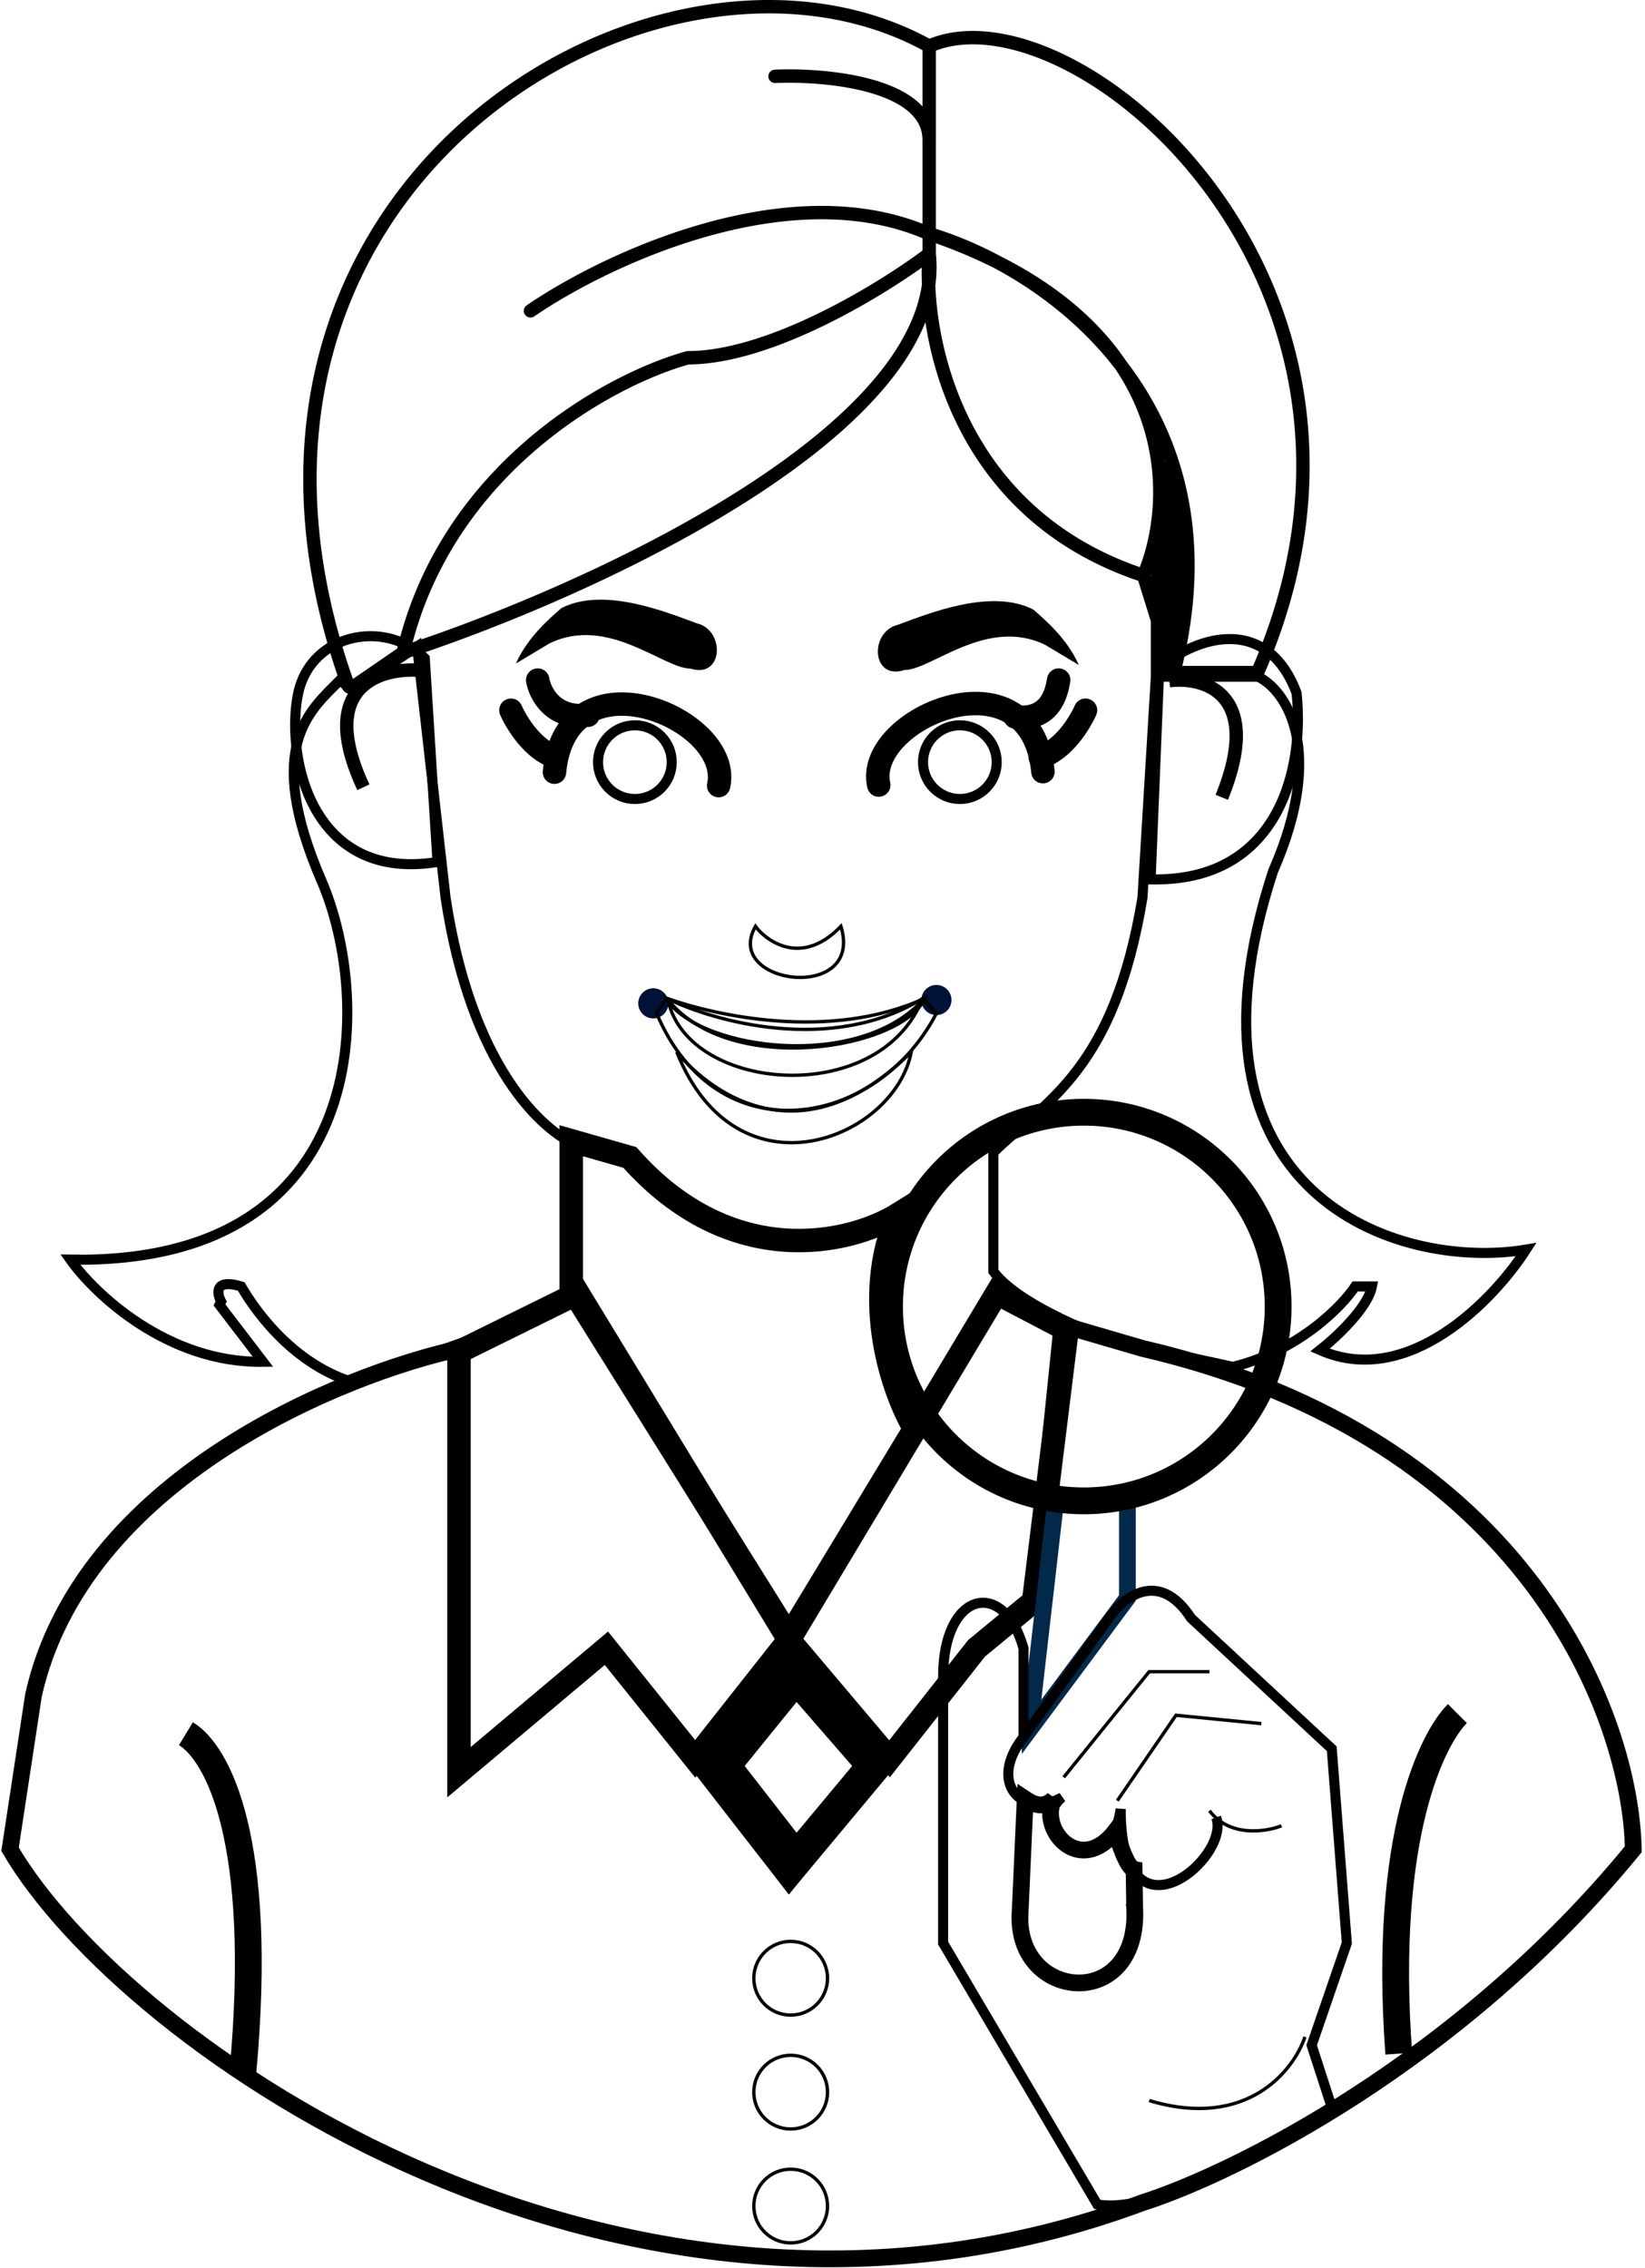
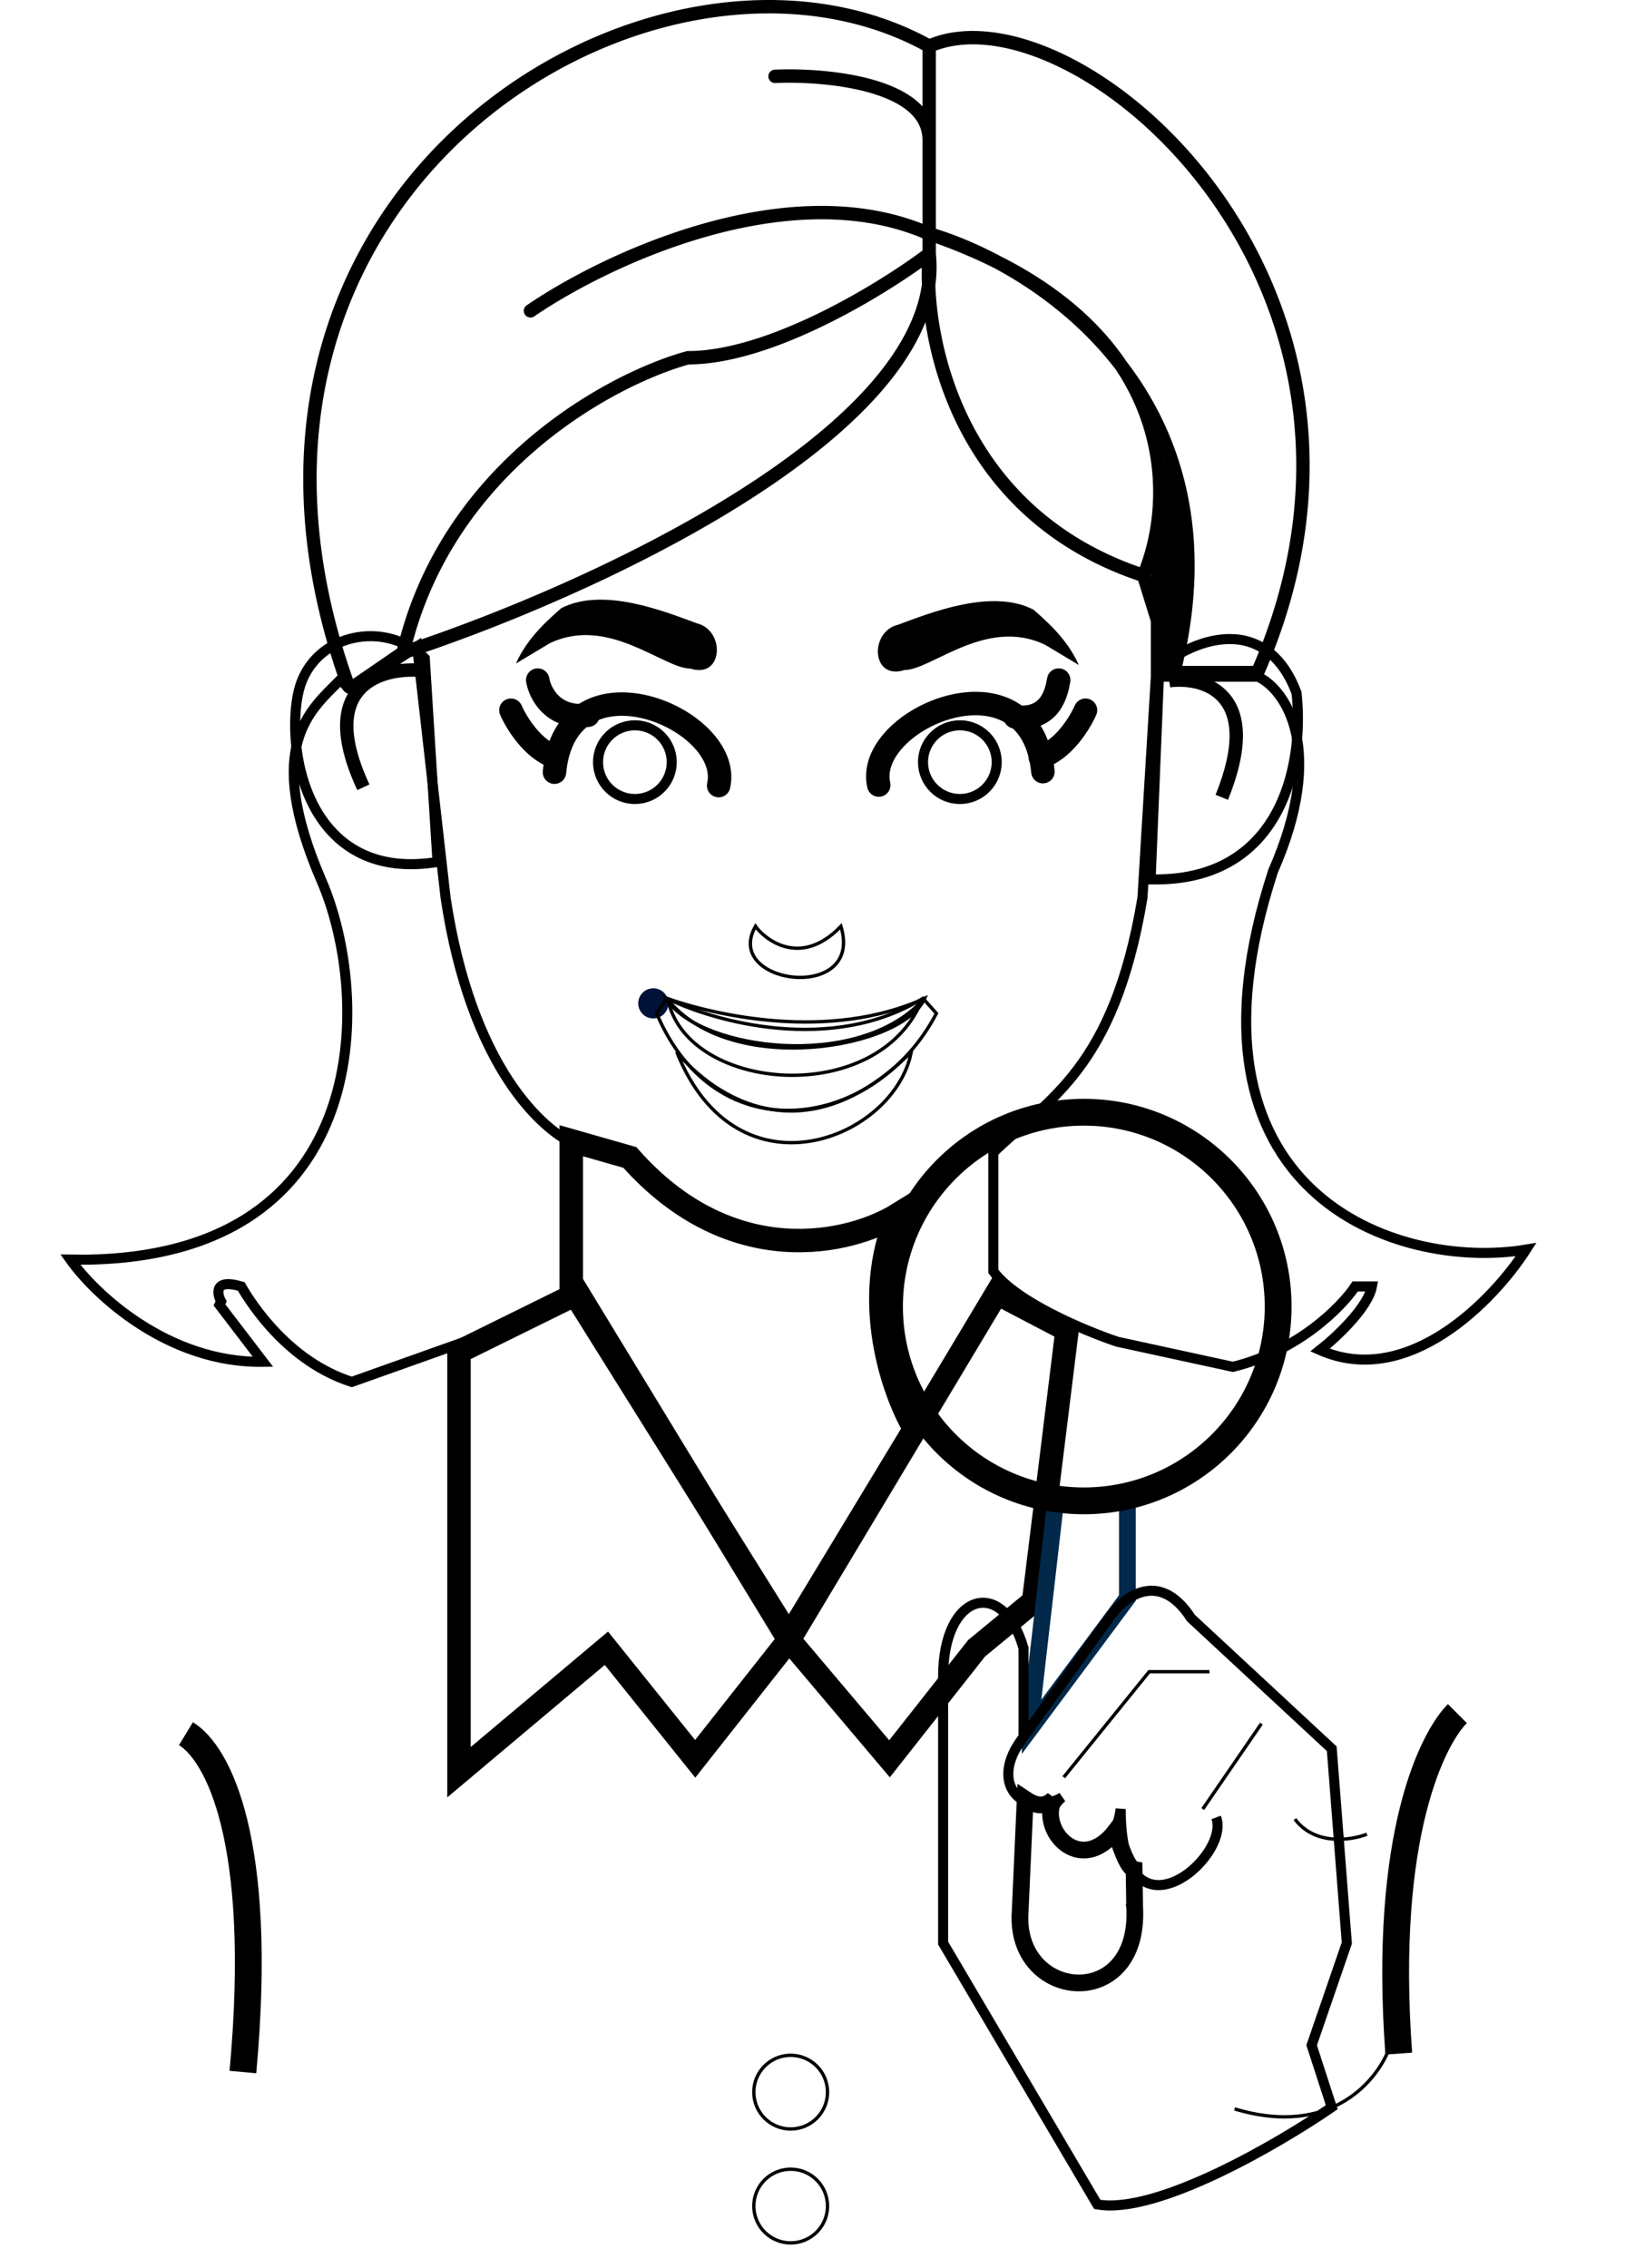
<svg xmlns="http://www.w3.org/2000/svg" width="491" height="677" fill="none" viewBox="0 0 491 677">
-   <path stroke="#000" stroke-width="5" d="M341 402.5C456.6 429.3 486.83 513.33 487.5 552c-52 63.6-119.33 96.83-146.5 105.5C186.5 715 37.33 610.83 3 552l7-46c14.4-64.4 92-95.83 127.5-103.5v126l44-36.5 54 69.5L291 492l17.5-13.5 8.5-83z" />
  <path stroke="#000" stroke-width="3" d="M96 263c-17.5-40.5-3.33-51 5.5-60l3.5 3 19.5-13 8.5 75c7.6 50.4 28.83 69.67 39.5 74v46.5l-67.5 24c-18.8-6-29.83-23-33-28.5-8-2.4-7.33 2-6 4.5l-.5 1 13 17c-28.4.4-50.17-20.17-57.5-30.5 90.8 1.6 90.18-77.87 75-113Zm279.5-61H345l-4 66c-8.5 51-28 60-44.5 76v35.5c6.8 9.2 27.5 17.83 37 21L368 408c19.6-4.8 32.5-18 36.5-24h5c-1.2 6.4-10.83 15.33-15.5 19 26.4 11.6 52-15.17 61.5-30-38.4 6.4-107-16.5-75.5-113 16-36.4 3.67-54.17-4.5-58Z" />
  <path stroke="#000" stroke-width="7" d="M170.5 384.5v-44l17.5 5c30.4 34.4 66 25.67 80 17-11.2 25.6-1.33 53.33 5 64l-37.5 62z" />
  <path stroke="#000" stroke-linecap="round" stroke-width="4" d="M277.33 13.78c42.92-18.97 148.62 70.69 98.26 186.39-.16.36-.52.6-.92.6h-24.35m-73-187C196.56-31.08 50.74 56.5 103.89 204.55a1 1 0 0 0 1.5.51l14.95-10.27m157-181v28m0 34c-13.67 10.33-47.2 31-72 31-23 6.33-72.2 32.8-85 88m157-119c-2 24.33 8 77.6 64 96m-64-96v-6m0 6c5.18 48.5-86.93 93.9-144 114.52a438 438 0 0 1-13 4.48m221-23c10-23.33 11.2-76.4-64-102m64 102 9 29m-73-131c33 9.66 93.8 49.4 73 131m-73-131c-41.6-18.4-96.67 7.67-119 23m119-23v-28m-46-19c15.33-.67 46 2.2 46 19" />
  <path fill="#000" d="M343.5 173s0-10 5-41.5c8 28 8 80.5-5 70z" />
  <path stroke="#000" stroke-width="7" d="m235.5 489.5-63-103.5-35.5 17.5V529l44-37 26.5 33zm0 0 62-103.5 21 11-10 81-17 14-26 33z" />
-   <path stroke="#000" stroke-width="10" d="m260.93 527.07-23.3 27.96-21.74-27.96 21.74-26.8z" />
  <path stroke="#000" stroke-width="8" d="M55.5 517.5c9.33 5.67 23.4 31.4 17 101m362.5-107c-7.17 7.17-22.3 35.9-17.5 101.5" />
-   <circle cx="236" cy="590.5" r="11" stroke="#000" />
  <circle cx="236" cy="624.5" r="11" stroke="#000" />
  <circle cx="236" cy="658.5" r="11" stroke="#000" />
  <path stroke="#02294A" stroke-width="5" d="m315 449-7.5 65.33V516l29-39v-30.5z" />
  <path stroke="#000" stroke-width="3" d="M305.5 518.5 331 483c4.17-6.17 14.9-14.8 24.5 0l42 39 4.5 58-10.5 30.5 6 18.5c-16 11-52.4 32.2-70 29l-46-78v-79.5c0-25.5 18-29.7 24-8.5zm0 0c-11 14 0 24.5 11.5 18-11.5 9.5 14 27.5 17.5 3.5 0 42.5 33 14.5 28.5 2.5" />
-   <path stroke="#000" d="M361 499h-18l-25.5 31.5m59-16L351 512l-17.5 25.5m49 7.5c-4.67 1.83-15.5 3.5-21.5-4.5m28.5 67.5c-3.33 10-17.3 27.8-46.5 19" />
+   <path stroke="#000" d="M361 499h-18l-25.5 31.5m59-16l-17.5 25.5m49 7.5c-4.67 1.83-15.5 3.5-21.5-4.5m28.5 67.5c-3.33 10-17.3 27.8-46.5 19" />
  <path stroke="#000" stroke-width="5" d="m338.5 568 .17 1.17m0 0c1.83 31.83-36.17 28.33-34.17 1.33L306 537c2 1.33 5.3 3.2 8.5 0-4.5 9.5 8.1 23.1 18.5 9.5 1 3.67 3.5 11.1 5.5 11.5z" />
  <circle cx="323.5" cy="390" r="58" stroke="#000" stroke-width="8" />
  <path fill="#000" d="M308.5 182c-12.5-6.5-31 1-40.5 4.5-8.5 2-8 16.7 2 13.5 8 0 24.5-16 42-7.5l10 6c-3.5-8-10.33-13.67-13.5-16.5m-141-.44c12.5-6.5 31 1 40.5 4.5 8.5 2 8 16.7-2 13.5-8 0-24.5-16-42-7.5l-10 6c3.5-8 10.33-13.66 13.5-16.5" />
  <circle cx="189.5" cy="227.5" r="11" stroke="#000" stroke-width="3" />
  <circle cx="286.5" cy="227.5" r="11" stroke="#000" stroke-width="3" />
  <circle cx="195" cy="299.5" r="4.5" fill="#001237" />
  <path stroke="#000" stroke-linecap="round" d="M225.5 276.5c2.17 3.17 13 13 25.5 0 7 23-35.5 17.5-25.5 0Z" />
-   <circle cx="279.5" cy="298.5" r="4.5" fill="#001237" />
  <path stroke="#000" d="M279.5 302.5c-18 34.5-65.5 42.5-83.5 0l3-4.5c14.17 7 49.3 16.8 76.5 0z" />
  <path stroke="#000" d="M202 314c10.83 13.17 38 32 70 0-5 26-52 45-70 0Z" />
  <path stroke="#000" d="M199 298c14.17 5 48.5 13 77 0-6.5 15-58.2 24-77 0Z" />
  <path stroke="#000" stroke-linecap="round" stroke-width="7" d="M152.5 212c1.67 3.83 6.7 12 13.5 14m-5.5-23c.67 4 4.6 11.7 15 10.5M324 212c-1.67 3.83-6.7 12-13.5 14m5.5-23c-.67 4-2.6 12.2-13 11" />
  <path stroke="#000" stroke-linecap="round" stroke-width="7" d="M214.5 234.5c4.5-20-45.5-41-49-4m96.79 3.84c-4.5-20 45.5-41 49-4" />
  <path stroke="#000" d="M199.5 299c6.5 27 62 31.5 75.5 0-19.5 20.5-65 14.37-75.5 0Z" />
  <path stroke="#000" stroke-width="3" d="m129.2 257.49 1.38-.2-.08-1.38-3.68-58.84-.03-.58-.42-.4c-5.76-5.56-14.1-7.31-21.47-5.5-7.4 1.83-13.92 7.3-15.87 16.23-1.86 8.6-1.23 22.44 4.53 33.55 2.9 5.59 7.12 10.54 13.01 13.76 5.9 3.22 13.37 4.64 22.64 3.36Zm217.37-58.67-.54.43-.03.69-2.5 61-.06 1.56H345c18.82 0 30-8.71 36.1-20.12 6.02-11.28 7.02-25.07 5.9-35.4l-.03-.2-.07-.17c-2.07-5.48-4.88-9.38-8.19-11.95a18.5 18.5 0 0 0-10.87-3.88c-7.56-.29-15.4 3.43-21.27 8.04Z" />
  <path stroke="#000" stroke-width="4" d="M126.5 200.19c-12.03-1.33-32.47 3.78-18.04 34.81M349 203.19c10.46-1.33 28.23 3.78 15.68 34.81" />
</svg>